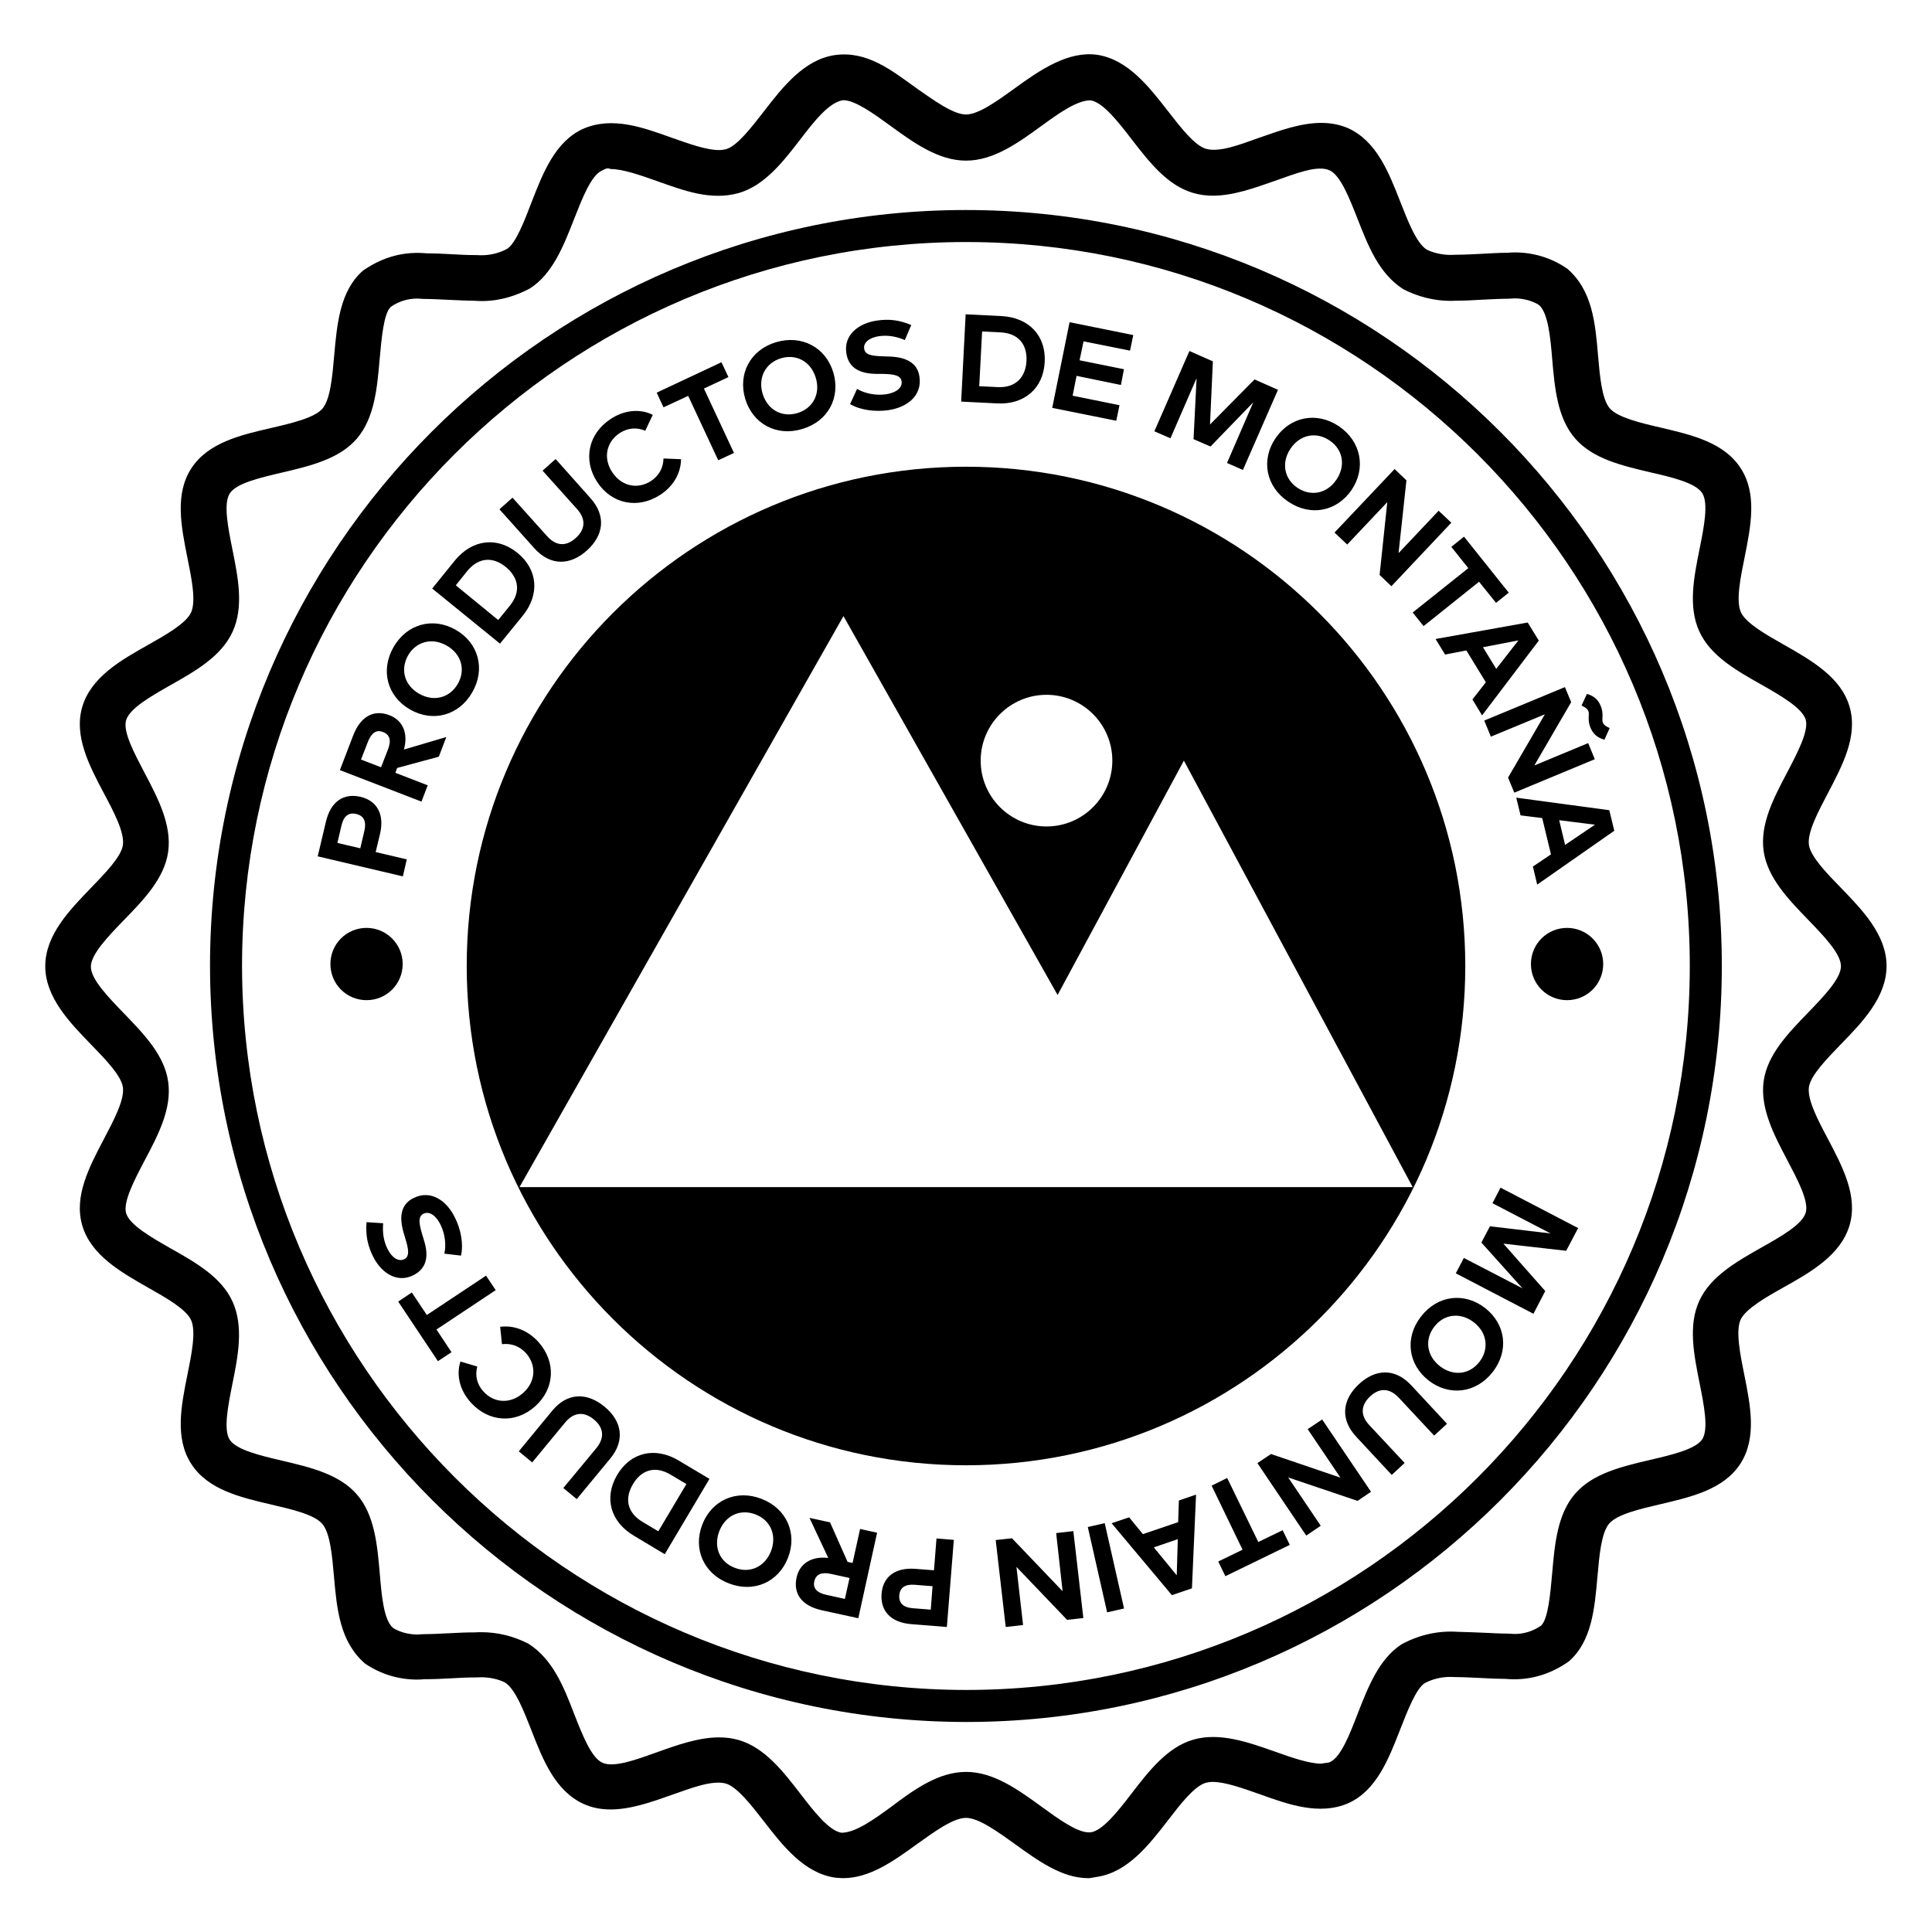
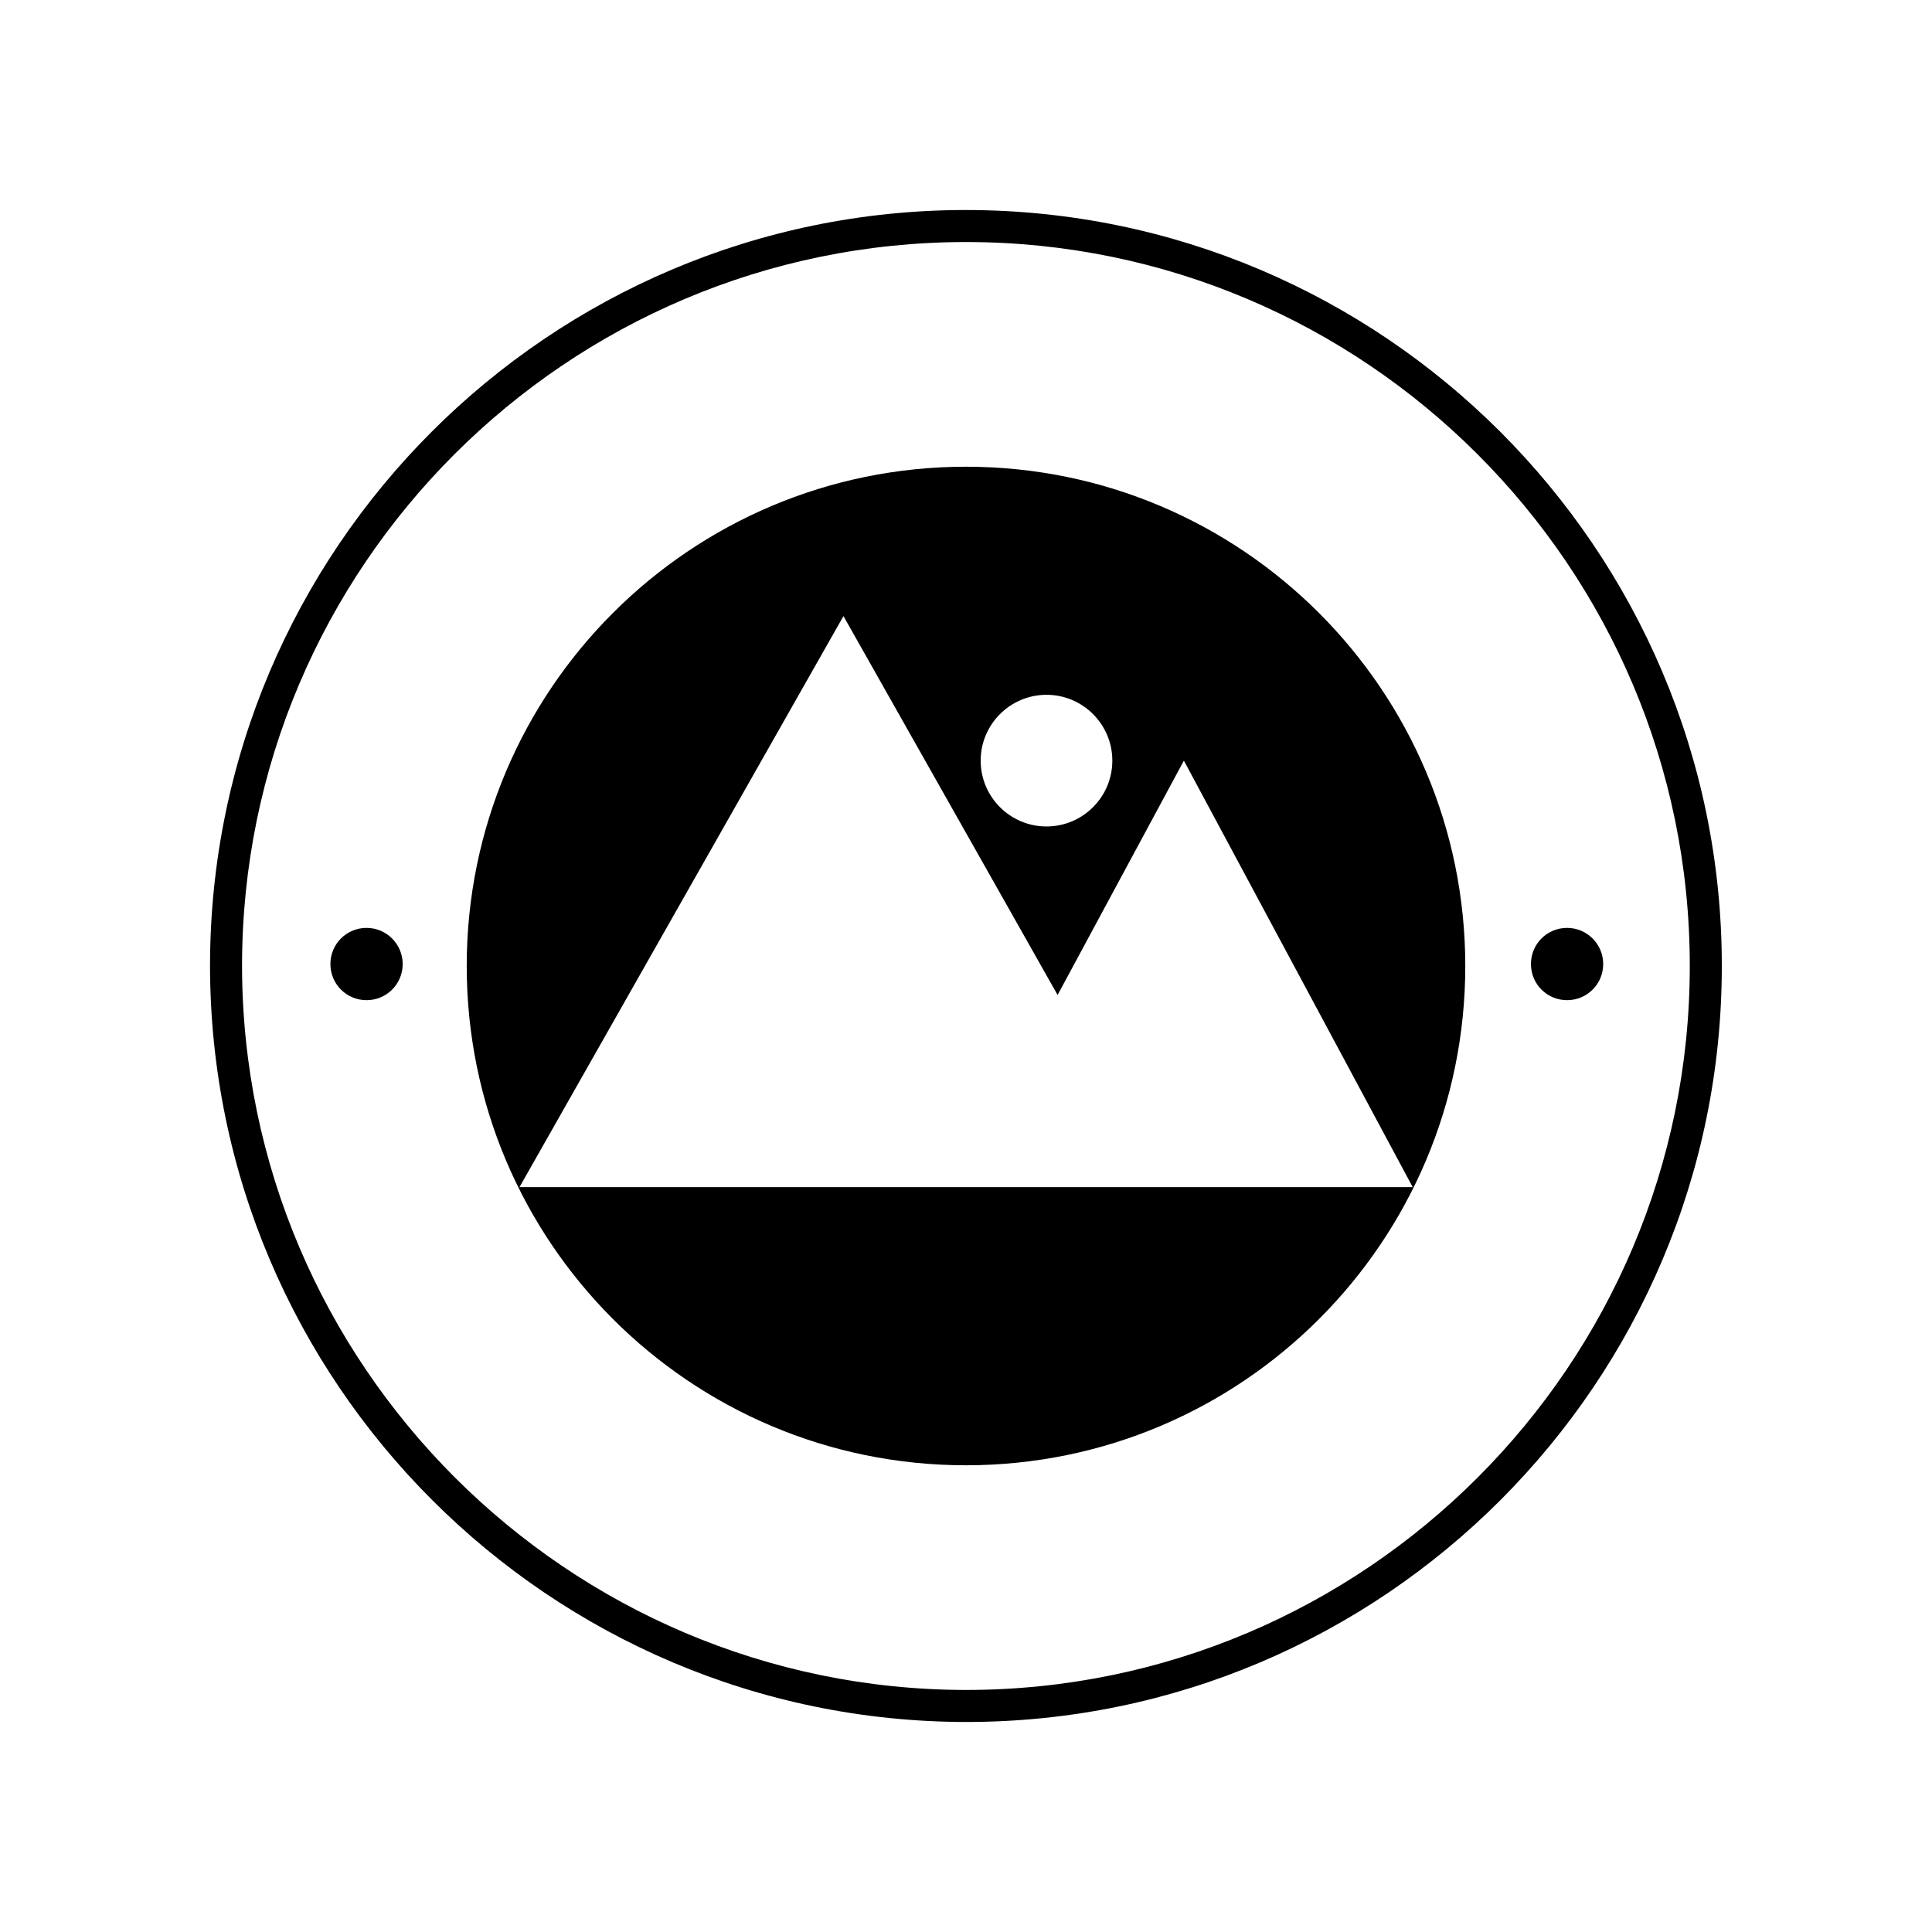
<svg xmlns="http://www.w3.org/2000/svg" viewBox="0 0 1080 1080" style="enable-background:new 0 0 1080 1080" xml:space="preserve">
-   <path d="M896.2 538.9c0 11.2-9 20.2-20.2 20.2s-20.2-9-20.2-20.2 9-20.2 20.2-20.2 20.2 9.1 20.2 20.2M225.1 538.9c0 11.2-9 20.2-20.2 20.2s-20.2-9-20.2-20.2 9-20.2 20.2-20.2 20.2 9.1 20.2 20.2M540 260.9c-154.1 0-279.1 124.9-279.1 279.1 0 154.1 124.9 279.1 279.1 279.1 154.1 0 279.1-124.9 279.1-279.1 0-154.1-125-279.1-279.1-279.1m45 127.5c20.3 0 36.8 16.5 36.8 36.8 0 20.3-16.5 36.8-36.8 36.8-20.3 0-36.8-16.5-36.8-36.8 0-20.3 16.5-36.8 36.8-36.8M290.4 663.6l181.1-319.2 119.7 211.8 70.6-131 127.9 238.4H290.4z" />
-   <path d="M609 1049.9h-.7c-14.6 0-28-9.7-41-19.1-9.5-6.8-20.2-14.6-27.3-14.6-7.1 0-17.8 7.8-27.3 14.6-13 9.4-26.4 19.1-41.4 19.1-1.9-.1-3.1-.1-4.5-.3-17.3-2.5-29.3-17.9-39.8-31.5-7-9-14.9-19.2-21.3-21.1-7.5-2-19 2.4-30 6.3-11.3 4-23.1 8.2-34.4 8.2-5.5 0-10.5-1-15.1-3.1-15.9-7.3-22.7-24.6-29.2-41.3-4.2-10.7-8.9-22.8-14.6-26.5-3.4-1.8-8.4-3-13.4-3l-3.1.1c-4.5 0-9.1.2-13.8.5-5.1.3-10.3.5-15.2.5-.4.1-2.1.2-3.7.2-10.5 0-20.6-3.1-29.2-9-14.1-12.2-15.7-30.6-17.3-48.5-1-11.5-2.1-24.5-6.6-29.6-4.5-5.2-17.1-8.1-28.3-10.7-17.5-4.1-35.6-8.3-44.9-22.8-9.3-14.4-5.6-32.5-2.1-50 2.3-11.3 4.9-24.1 2-30.4-2.8-6.1-14.1-12.5-24-18.1-14.9-8.5-31.9-18-36.8-34.7-4.8-16.3 3.8-32.6 12.1-48.4 5.4-10.3 11.6-21.9 10.6-28.9-.9-6.5-9.9-15.8-17.8-23.9-12-12.4-25.6-26.4-25.6-43.8s13.6-31.4 25.6-43.8c7.9-8.2 16.9-17.4 17.8-23.9 1-7-5.1-18.6-10.6-28.9-8.3-15.7-16.9-32.1-12.1-48.4 4.9-16.6 21.8-26.2 36.8-34.6 9.9-5.6 21.2-12 24-18.1 2.9-6.3.3-19.1-2-30.4-3.5-17.5-7.2-35.7 2.1-50.1 9.3-14.4 27.4-18.7 44.9-22.7 11.2-2.6 23.9-5.6 28.4-10.7 4.5-5.2 5.6-18.2 6.6-29.6 1.6-17.9 3.2-36.3 16.1-47.6 11.3-7.9 23.2-10.8 35.3-9.7 3.7 0 8.9.2 14 .5 4.7.3 9.3.5 13.8.5l3.1.1c5 0 10-1.2 14.4-3.6 4.8-3.1 9.5-15.2 13.6-25.9 6.5-16.8 13.3-34.1 28.9-41.2 16.4-7.1 33.6-.7 49.8 5.1 9.4 3.3 19.1 6.8 26.1 6.8 1.5 0 2.7-.2 4-.5 6.2-1.8 14.1-12.1 21.1-21.1 10.5-13.6 22.5-29 39.7-31.5 18.1-2.5 31.7 8.5 46 18.8C522.2 56.2 532.9 64 540 64c7.1 0 17.8-7.8 27.2-14.6C581.5 39 597 28.5 613.1 30.6c17.3 2.5 29.2 17.9 39.8 31.5 7 9 14.9 19.3 21.3 21.1 7.6 2.1 19-2.4 30-6.3 11.4-4 23.1-8.2 34.4-8.2 5.5 0 10.5 1 15.1 3 15.9 7.3 22.6 24.6 29.2 41.4 4.2 10.7 8.9 22.8 14.6 26.4 3.5 1.8 8.5 3 13.5 3l3.1-.1c4.5 0 9.2-.3 13.8-.5 5.2-.3 10.3-.6 15.2-.6.4-.1 2.1-.2 3.7-.2 10.5 0 20.6 3.1 29.3 9.1 14.1 12.1 15.7 30.6 17.2 48.4 1 11.5 2.1 24.5 6.6 29.7 4.5 5.1 17.1 8.1 28.3 10.7 17.5 4.1 35.6 8.3 44.9 22.8 9.3 14.4 5.6 32.5 2.1 50-2.3 11.3-4.9 24.1-2 30.5 2.8 6.1 14.1 12.5 24 18.1 14.9 8.5 31.9 18 36.7 34.6 4.8 16.3-3.8 32.6-12.1 48.4-5.4 10.3-11.6 21.9-10.6 28.9.9 6.5 9.9 15.8 17.8 23.9 12 12.4 25.6 26.4 25.6 43.8s-13.6 31.5-25.6 43.8c-7.9 8.2-16.9 17.4-17.8 23.9-1 7 5.1 18.6 10.6 28.9 8.3 15.8 16.9 32.1 12.1 48.4-4.9 16.6-21.8 26.2-36.8 34.6-10 5.6-21.2 12-24.1 18.1-2.8 6.3-.3 19.1 2 30.4 3.5 17.5 7.2 35.7-2.1 50.1-9.3 14.4-27.4 18.6-44.9 22.7-11.2 2.6-23.9 5.6-28.4 10.7-4.5 5.2-5.6 18.2-6.6 29.6-1.6 17.9-3.1 36.3-16.1 47.6-11.3 7.9-23.2 10.8-35.3 9.7-3.6 0-8.8-.2-14-.5-4.7-.2-9.3-.5-13.8-.5l-3.1-.1c-5 0-10 1.2-14.3 3.5-4.8 3.1-9.5 15.2-13.7 25.9-6.5 16.7-13.3 34.1-29 41.2-16.2 7-33.5.7-49.7-5.1-9.4-3.3-19.1-6.8-26.1-6.8-1.5 0-2.7.2-3.9.5-6.4 1.9-14.3 12.1-21.2 21.1-10.5 13.6-22.5 29-39.7 31.5l-4.1.7zm-69-59.4c15.4 0 29.1 9.9 42.3 19.5 9.2 6.7 19.7 14.3 26.3 14.3h1.1c6.8-1 15.4-12 22.9-21.8 9.8-12.7 20-25.8 34.4-30 14.7-4.3 30.8 1.4 45.8 6.7 9.3 3.3 19 6.7 25.8 6.7 2-.5 3.6-.3 4.9-.9 6.1-2.8 11.1-15.7 15.5-27.2 5.9-15 11.9-30.5 24.6-38.7 10.3-5.5 20.8-7.6 31.3-6.9 4.8.1 9.2.3 14.3.5 4.7.2 9.3.5 13.8.5l3.7.2c5.3 0 10.3-1.6 14.7-4.6 4-3.6 5.2-17.4 6.3-29.6 1.4-16.1 2.9-32.8 12.8-44.2 9.9-11.4 26.2-15.2 41.9-18.9 11.9-2.8 25.5-5.9 29.2-11.6 3.6-5.7.9-19.2-1.5-31.2-3.2-15.9-6.5-32.3-.2-46.1 6.3-13.7 20.8-21.9 34.7-29.8 10.7-6 22.9-12.9 24.8-19.5 1.9-6.4-4.6-18.5-10.2-29.2-7.6-14.4-15.4-29.3-13.3-44.4 2.1-14.8 13.7-26.7 24.8-38.2 8.6-8.9 18.4-19 18.4-26s-9.8-17.1-18.4-26c-11.1-11.5-22.6-23.4-24.8-38.2-2.2-15.2 5.7-30 13.3-44.4 5.6-10.7 12-22.9 10.2-29.2-2-6.6-14.1-13.5-24.8-19.6-14-7.9-28.5-16.1-34.7-29.8-6.3-13.8-3-30.3.2-46.2 2.4-11.9 5.1-25.5 1.4-31.1-3.7-5.7-17.2-8.9-29.1-11.6-15.7-3.7-32-7.5-41.9-18.9-9.9-11.4-11.4-28.1-12.8-44.2-1-12.2-2.3-26-7.4-30.4-3.2-2.1-8.3-3.7-13.6-3.7l-3.7.2c-4.5 0-9.1.3-13.8.5-5.1.3-10.3.6-15.2.6-.4 0-1.8.1-3.1.1-9.1 0-18.2-2.3-26.4-6.5-13.7-8.7-19.7-24.3-25.6-39.3-4.5-11.4-9.5-24.4-15.7-27.2-6.9-3.1-19.3 2-30.5 5.9-11.4 4-23.3 8.3-34.7 8.3-3.8 0-7.4-.5-10.9-1.5-14.6-4.2-24.7-17.4-34.5-30-7.5-9.8-16.1-20.8-23-21.8h-.1c-7.6 0-18 7.5-27.2 14.2-13.2 9.6-26.9 19.5-42.3 19.5-15.4 0-29.1-9.9-42.3-19.5C488.5 63.6 478 56 471.4 56c-7.9 1-16.5 12.1-24 21.9-9.8 12.7-20 25.8-34.4 30-15.8 4.4-30.8-1.4-45.8-6.7-9.3-3.3-19-6.7-25.8-6.7-2.3-1-3.5.3-5 .9-6 2.7-11 15.7-15.5 27.1-5.9 15-11.9 30.5-24.6 38.7-10.3 5.5-20.9 7.8-31.3 6.9-4.5 0-9.2-.3-14.3-.5-4.7-.2-9.3-.5-13.8-.5l-3.7-.2c-5.3 0-10.4 1.6-14.7 4.6-4 3.6-5.2 17.4-6.3 29.6-1.4 16.1-2.9 32.7-12.8 44.2-9.9 11.4-26.2 15.2-41.9 18.9-11.9 2.8-25.5 5.9-29.1 11.7-3.6 5.7-.9 19.2 1.5 31.1 3.2 15.9 6.5 32.3.1 46.2-6.3 13.7-20.7 21.9-34.7 29.8-10.7 6.1-22.8 12.9-24.8 19.6-1.9 6.4 4.6 18.5 10.2 29.2 7.6 14.4 15.4 29.3 13.3 44.4-2.1 14.8-13.6 26.7-24.8 38.2-8.6 8.9-18.4 19-18.4 26s9.8 17.1 18.4 26c11.1 11.5 22.7 23.4 24.8 38.2 2.2 15.2-5.7 30.1-13.3 44.4-5.6 10.7-12 22.9-10.2 29.2 2 6.6 14.1 13.5 24.8 19.6 14 7.9 28.5 16.1 34.7 29.8 6.3 13.9 3.1 30.3-.1 46.1-2.4 12-5.1 25.5-1.5 31.1 3.7 5.7 17.2 8.9 29.2 11.7 15.7 3.7 32 7.5 41.9 18.9 9.9 11.4 11.4 28.1 12.8 44.2 1 12.2 2.2 26 7.4 30.4 3.2 2.1 8.3 3.7 13.6 3.7l3.7-.2c4.5 0 9.1-.3 13.8-.5 5.1-.3 10.3-.5 15.2-.5.4-.1 1.8-.1 3.1-.1 9.2 0 18.3 2.3 26.4 6.5 13.6 8.7 19.7 24.2 25.5 39.3 4.5 11.4 9.5 24.4 15.8 27.2 6.6 2.9 19.2-1.9 30.5-5.9 11.4-4.1 23.3-8.3 34.7-8.3 3.9 0 7.5.5 11 1.5 14.4 4.2 24.6 17.3 34.4 30 7.5 9.8 16.1 20.8 23 21.8h.1c7.7 0 18.1-7.5 27.3-14.2 13.1-9.9 26.8-19.8 42.2-19.8" />
+   <path d="M896.2 538.9c0 11.2-9 20.2-20.2 20.2s-20.2-9-20.2-20.2 9-20.2 20.2-20.2 20.2 9.1 20.2 20.2M225.1 538.9c0 11.2-9 20.2-20.2 20.2s-20.2-9-20.2-20.2 9-20.2 20.2-20.2 20.2 9.1 20.2 20.2M540 260.9c-154.1 0-279.1 124.9-279.1 279.1 0 154.1 124.9 279.1 279.1 279.1 154.1 0 279.1-124.9 279.1-279.1 0-154.1-125-279.1-279.1-279.1m45 127.5c20.3 0 36.8 16.5 36.8 36.8 0 20.3-16.5 36.8-36.8 36.8-20.3 0-36.8-16.5-36.8-36.8 0-20.3 16.5-36.8 36.8-36.8M290.4 663.6l181.1-319.2 119.7 211.8 70.6-131 127.9 238.4z" />
  <path d="M540.2 962.6c-232.9-.2-422.5-189.8-422.8-422.6 0-232.9 189.5-422.5 422.4-422.6 233.1 0 422.7 189.5 422.7 422.4.2 233-189.3 422.7-422.3 422.8m-.2-827.3c-223.2.1-404.7 181.6-404.7 404.7.3 222.9 181.9 404.5 404.8 404.7 223.1-.1 404.6-181.7 404.5-404.8 0-223.1-181.5-404.6-404.6-404.6" />
-   <path d="m210 476.3 17.4 4.1-2.2 9.5-47.6-11.2 4.6-19.4c2.7-11.4 10-16 19.2-13.9 9.2 2.1 13.7 9.6 11 20.9l-2.4 10zm-21.4-5.1 12.8 3 2.3-9.8c1.2-5.2-.3-8.4-4.6-9.4-4.2-1-7 1.2-8.2 6.4l-2.3 9.8zM197.4 411.2c4.2-10.9 11.6-14.7 20.3-11.4 7.5 2.9 10.6 10.1 8.1 19.2l23.7-7-4.2 11-23.3 6.3-1 2.7 18.1 7-3.5 9.1-45.6-17.6 7.4-19.3zm4.4 13.4 11.2 4.3 3.9-10c1.9-5 1.1-8.2-2.8-9.7-3.8-1.5-6.5.6-8.4 5.4l-3.9 10zM254.8 352.1c12.7 7.3 16.7 21.9 9.2 34.9-7.5 13.1-22.1 16.9-34.8 9.6-12.7-7.3-16.7-21.8-9.2-34.9 7.5-13 22.1-16.9 34.8-9.6m-20.5 35.7c8.2 4.7 17.1 2.3 21.6-5.5s2.1-16.7-6.2-21.4c-8.2-4.7-17.1-2.3-21.6 5.5-4.4 7.8-2.1 16.7 6.2 21.4M254.3 313.3c9.7-11.8 23.6-13.5 35-4.2 11.4 9.3 12.5 23.3 2.9 35.1l-12.7 15.6-37.9-30.8 12.7-15.7zm.5 13.9 23.7 19.4 6.5-8c6.5-8 4.7-15.9-2.2-21.6-6.9-5.7-15-5.8-21.6 2.2l-6.4 8zM330.1 278.5c9 10.1 7.2 20.9-2 29.2s-20.2 8.9-29.3-1.1l-19.6-21.9 7.3-6.5 19.3 21.5c5.4 6 11.1 5.6 16.1 1 5-4.5 6-10.2.7-16.1l-19.3-21.5 7.3-6.5 19.5 21.9zM364.9 231.9l-4.2 8.9c-4.6-2-9.7-1.7-14.3 1.3-7.4 4.9-9.4 13.9-4.2 21.8 5.4 8.2 14.4 9.7 21.7 5 4.5-3 6.9-7.4 7-12.6l9.8.4c-.1 7.7-4.1 15-11.6 19.9-12.6 8.2-27.3 5.1-35.3-7.2-8-12.3-5-27 7.6-35.2 7.5-5 16.4-5.9 23.5-2.3M407.2 210.8l-13.7 6.4 16.8 36-8.8 4.1-16.8-36-13.8 6.4-3.8-8.2 36.2-17zM465.8 208.1c4.2 14-2.8 27.4-17.3 31.7-14.4 4.4-27.7-2.9-31.9-16.8-4.2-14 2.8-27.4 17.2-31.7 14.4-4.3 27.8 2.9 32 16.8m-39.5 12c2.8 9.1 10.9 13.4 19.5 10.8 8.6-2.6 13-10.7 10.2-19.8-2.8-9.1-10.9-13.4-19.5-10.8-8.5 2.6-12.9 10.7-10.2 19.8M505.8 190.1c-4.1-1.8-9-2.9-14.3-2.2-5.4.8-9 3.5-8.4 7.1.5 3.6 4.8 4 10.8 4.2l2.8.1c8.8.2 16.2 2.9 17.3 11.4 1.5 10.7-7.1 17.1-17.5 18.6-7.3 1-15.5 0-21.3-3.4l3.9-8.5c3.9 2.3 9.9 3.9 16.2 3 5.4-.8 9.2-3.5 8.7-7.2-.5-3.4-4.2-4.1-11.1-4.2h-3.1c-8.7-.1-15.5-3-16.7-11.7-1.5-10.1 6.8-16.6 17.1-18.1 6.8-1 12.6-.3 19.2 2.5l-3.6 8.4zM559.9 176.7c15.3.8 24.9 11 24.1 25.7-.8 14.7-11.3 23.9-26.6 23.1l-20.1-1 2.5-48.8 20.1 1zm-10.9 8.6-1.6 30.6 10.3.5c10.3.5 15.6-5.7 16.1-14.5.5-9-4.2-15.6-14.5-16.1l-10.3-.5zM624 235.2l-35.8-7.2 9.7-47.9 35.6 7.2-1.8 8.7-26-5.2-2.2 10.6 24.8 5-1.7 8.8-24.8-5.1-2.2 11.1 26.2 5.3zM694.8 262.7l-8.9-3.9 14.7-33.9-23.9 24.7-9.5-4.1 1.7-34.1-14.6 33.6-9-3.9 19.6-44.9L678 202l-1.6 35.3 24.9-25.2 13.1 5.8zM755.6 273.8c-8.2 12.1-23 15.1-35.5 6.6-12.5-8.4-15.3-23.3-7.1-35.4 8.2-12.1 23-15.1 35.5-6.7 12.4 8.5 15.2 23.4 7.1 35.5m-34.2-23c-5.3 7.9-3.5 16.9 3.9 21.9 7.5 5 16.5 3.3 21.8-4.6 5.3-7.9 3.6-16.9-3.9-21.9-7.4-5-16.5-3.3-21.8 4.6M777.8 327.7l-6.6-6.3 4.3-40.7-22.4 23.7-7.1-6.7 33.6-35.5 6.6 6.3-4.4 40.7 22.4-23.7 7.1 6.7zM836.3 337l-9.5-11.8-31 24.8-6.1-7.6 31.1-24.8-9.5-11.9 7.1-5.7 25 31.3zM828.5 399.9l-5.4-8.9 7.5-9.6-10.9-17.8-11.9 2.3-5.3-8.7L854 348l6.2 10.1-31.7 41.8zm.5-38.1 7.4 12.1 12.4-15.9-19.8 3.8zM846.5 443.1l-3.5-8.4 20.6-35.4-30.2 12.5-3.7-9 45.1-18.7 3.5 8.4-20.6 35.4 30.1-12.5 3.7 9-45 18.7zm40.6-55.2c4 1.1 6.3 3.3 7.7 6.7 1.9 4.5.4 7.4 1.2 9.3.5 1.3 1.8 2.2 3.8 3.1l-2.9 6.5c-4-1.1-6.4-3.3-7.8-6.7-1.9-4.5-.4-7.3-1.2-9.3-.5-1.2-1.8-2.2-3.8-3.1l3-6.5zM859.3 494.5l-2.4-10.1 10.1-6.8-4.9-20.3-12.1-1.5-2.4-9.9 52 7 2.8 11.5-43.1 30.1zm12.3-36 3.3 13.8 16.7-11.3-20-2.5zM813.8 711.8l4.5-8.6 32.8 17-23-25.6 4.8-9.1 33.9 4-32.5-16.9 4.5-8.7 43.4 22.6-6.7 12.7-35.1-4 23.4 26.5-6.6 12.7zM798.6 771.7c-11.5-9-13.5-24-4.2-35.8 9.2-11.9 24.2-13.7 35.8-4.7 11.5 9 13.5 23.9 4.2 35.8-9.3 11.9-24.3 13.6-35.8 4.7m25.3-32.5c-7.5-5.8-16.6-4.7-22.1 2.4s-4.4 16.2 3.1 22.1c7.5 5.8 16.6 4.7 22.1-2.4s4.4-16.3-3.1-22.1M758.1 803.1c-9.2-9.9-7.6-20.8 1.5-29.3s20.1-9.3 29.3.6l20 21.5-7.2 6.6-19.7-21.1c-5.5-5.9-11.2-5.4-16.1-.8-4.9 4.6-5.9 10.3-.4 16.1l19.7 21.1-7.2 6.7-19.9-21.4zM702.9 817.9l7.6-5.1 38.8 13.2-18.3-27.1 8.1-5.4 27.3 40.4-7.5 5.1-38.8-13.1 18.2 27-8.1 5.5zM681 872.9l13.6-6.6-17.3-35.8 8.7-4.3 17.4 35.8 13.6-6.6 4 8.2-36 17.5zM621.4 851.5l9.8-3.3 7.7 9.4 19.7-6.7.4-12.1 9.6-3.3-2.3 52.4-11.2 3.8-33.7-40.2zm37 8.9L645 865l12.8 15.6.6-20.2zM608.09 853.614l9.46-2.143 10.802 47.692-9.46 2.143zM556.6 860.9l9.1-1 28.3 29.6-3.6-32.5 9.6-1.1 5.6 48.6-9.1 1-28.3-29.6 3.7 32.5-9.7 1.1zM522.1 877.8l1.4-17.8 9.7.8-3.9 48.7-19.9-1.6c-11.6-.9-17.3-7.5-16.6-16.9.7-9.4 7.4-14.9 19-14l10.3.8zm-1.8 22 1-13.1-10-.8c-5.3-.4-8.2 1.5-8.6 5.9-.3 4.3 2.2 6.8 7.5 7.2l10.1.8zM459.6 900.2c-11.4-2.5-16.3-9.2-14.3-18.4 1.7-7.8 8.4-12 17.7-10.9l-10.5-22.4L464 851l9.8 22.1 2.8.6 4.2-19 9.5 2.1-10.5 47.8-20.2-4.4zm12.7-6.4 2.6-11.7-10.5-2.3c-5.2-1.1-8.3.2-9.2 4.2-.9 3.9 1.6 6.4 6.6 7.5l10.5 2.3zM392.6 852.2c5.3-13.6 19.1-19.8 33.2-14.3 14 5.5 20 19.3 14.7 32.9-5.3 13.6-19.1 19.8-33.1 14.3-14.1-5.4-20.1-19.3-14.8-32.9m38.4 14.9c3.4-8.9-.3-17.3-8.6-20.5-8.4-3.3-16.8.4-20.3 9.3-3.4 8.9.2 17.3 8.6 20.5 8.4 3.3 16.8-.4 20.3-9.3M354.4 858.5c-13.2-7.8-16.9-21.3-9.4-34 7.5-12.7 21.2-15.9 34.3-8.1l17.3 10.3-25 42.1-17.2-10.3zM368 856l15.7-26.4-8.9-5.3c-8.9-5.3-16.5-2.3-21 5.4-4.6 7.7-3.5 15.7 5.3 21l8.9 5.3zM308.7 788.6c8.6-10.4 19.6-10.2 29.2-2.3 9.6 7.9 11.8 18.7 3.2 29.1L322.4 838l-7.5-6.2 18.4-22.2c5.1-6.2 3.9-11.8-1.3-16.1-5.2-4.3-10.9-4.5-16.1 1.7l-18.4 22.3-7.5-6.2 18.7-22.7zM257.4 761.1l9.4 2.8c-1.3 4.9-.3 9.8 3.4 13.9 5.9 6.6 15.1 7.2 22.2.9 7.3-6.5 7.4-15.7 1.7-22.2-3.6-4-8.3-5.7-13.5-5.1l-1-9.7c7.6-1 15.5 1.9 21.4 8.5 10 11.2 9.1 26.2-1.9 36s-26 8.9-36-2.3c-6-6.6-8.2-15.2-5.7-22.8M230.2 722.5l8.4 12.6 33.1-22 5.4 8.1-33.1 22 8.4 12.7-7.6 5-22.2-33.3zM214.2 683.8c-.4 4.5 0 9.5 2.4 14.3 2.4 4.9 6.1 7.4 9.4 5.8 3.2-1.6 2.3-5.9.6-11.5l-.8-2.7c-2.6-8.5-2.3-16.3 5.4-20 9.7-4.8 18.5 1.5 23.1 10.9 3.3 6.6 4.9 14.7 3.4 21.3l-9.3-1.1c1-4.4.6-10.7-2.2-16.3-2.4-4.9-6.2-7.7-9.5-6-3 1.5-2.6 5.3-.6 11.8l.9 3c2.6 8.3 2 15.6-6 19.6-9.1 4.5-17.9-1.3-22.5-10.6-3-6.1-4.2-11.9-3.6-19.1l9.3.6z" />
</svg>